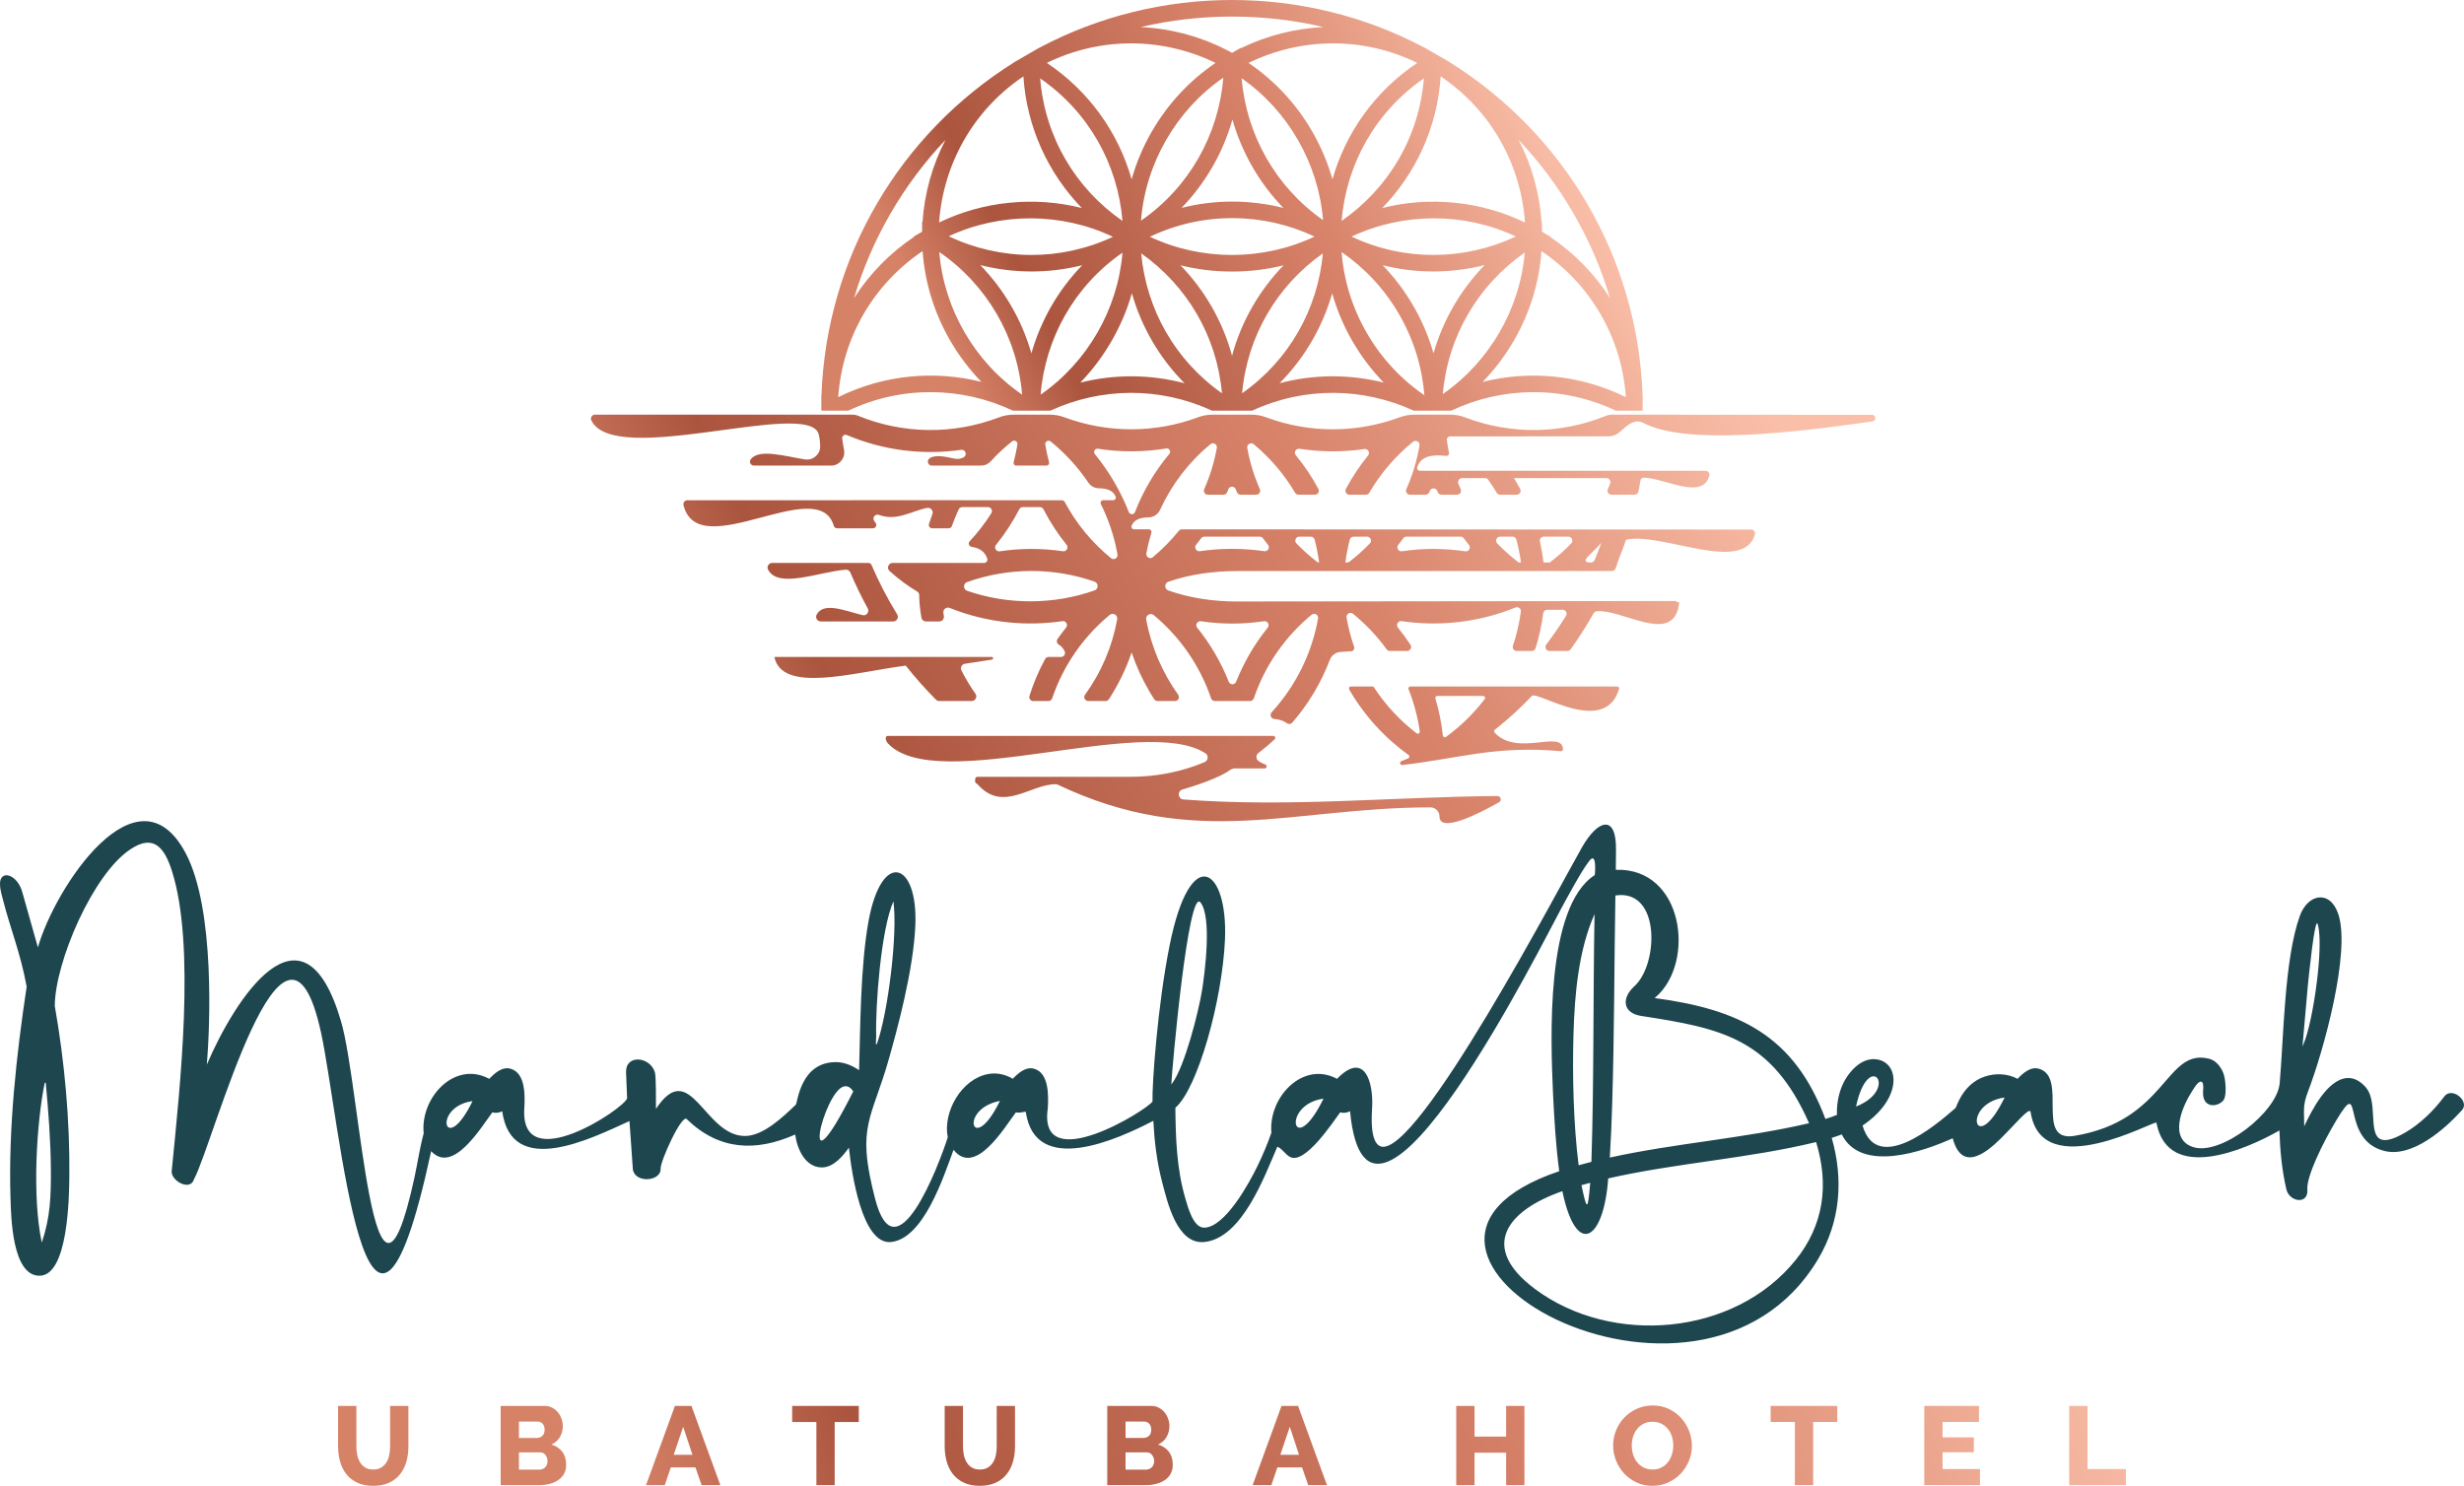
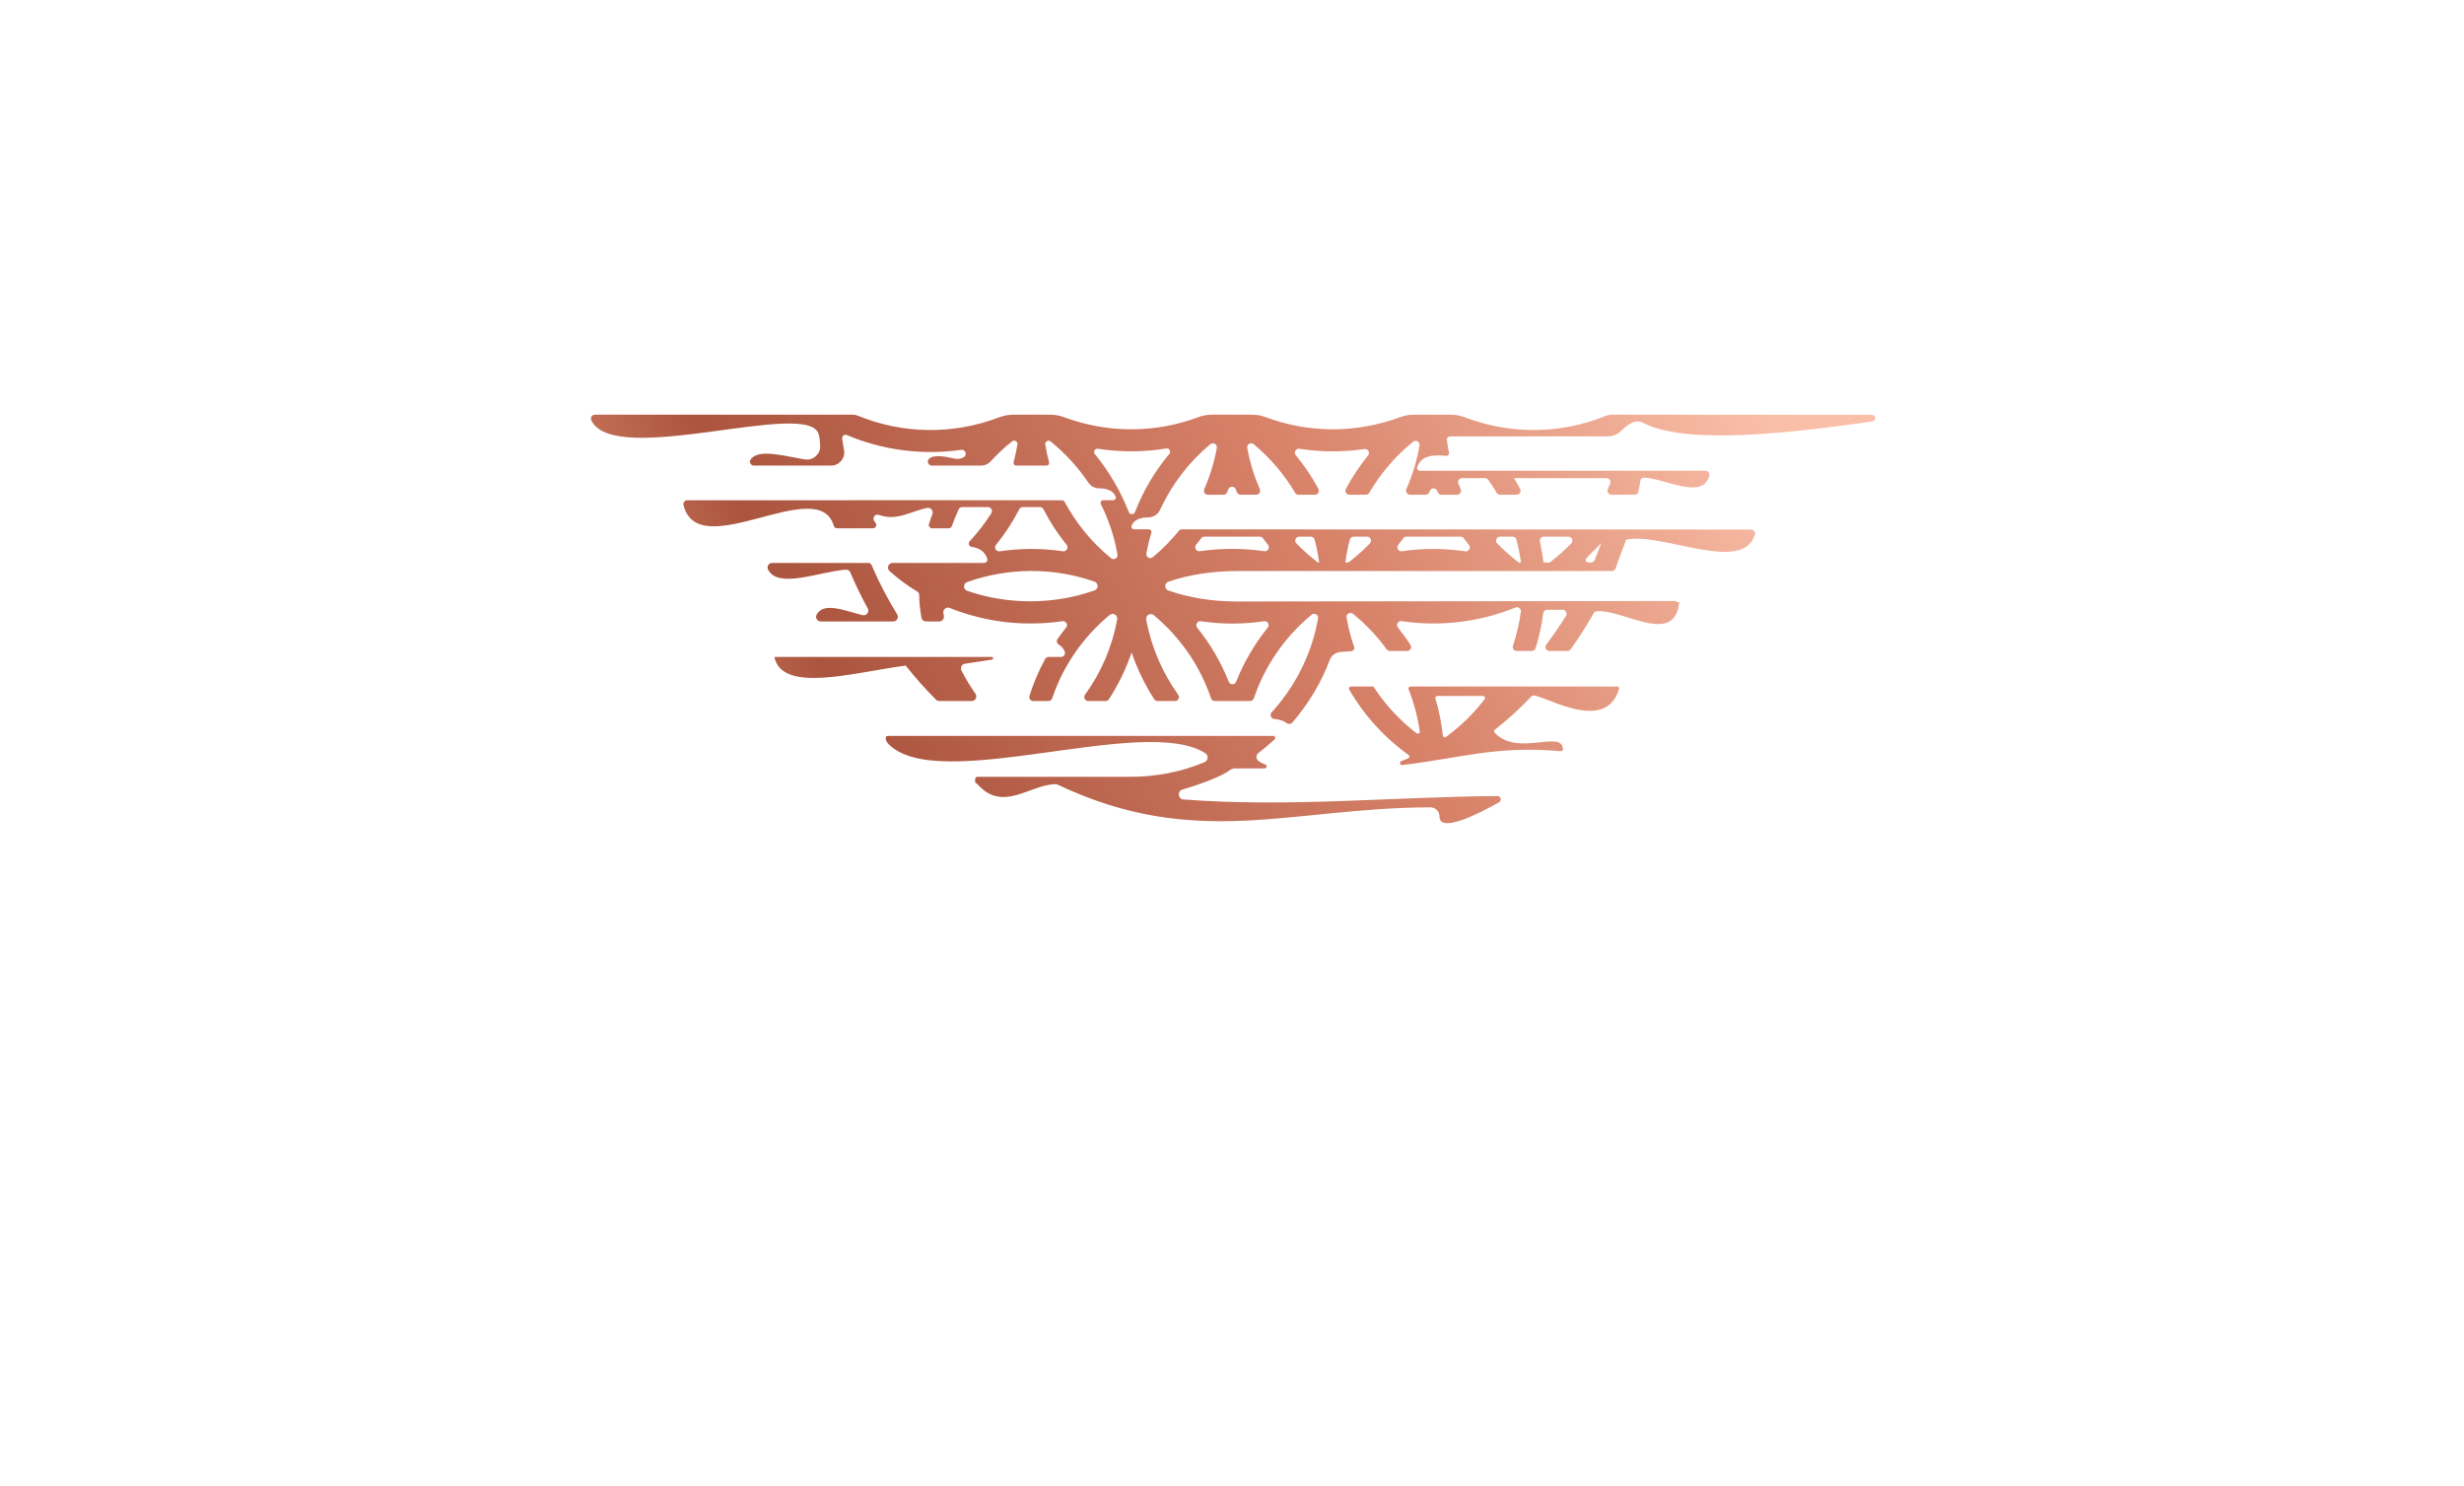
<svg xmlns="http://www.w3.org/2000/svg" xmlns:xlink="http://www.w3.org/1999/xlink" xml:space="preserve" width="313.614mm" height="189.15mm" style="shape-rendering:geometricPrecision; text-rendering:geometricPrecision; image-rendering:optimizeQuality; fill-rule:evenodd; clip-rule:evenodd" viewBox="0 0 31361.36 18914.95">
  <defs>
    <style type="text/css">       .fil2 {fill:#1E464E}    .fil0 {fill:url(#id0)}    .fil1 {fill:url(#id1);fill-rule:nonzero}    .fil3 {fill:url(#id2);fill-rule:nonzero}     </style>
    <linearGradient id="id0" gradientUnits="userSpaceOnUse" x1="9225.13" y1="11203.55" x2="22165.29" y2="4553.62">
      <stop offset="0" style="stop-opacity:1; stop-color:#D68267" />
      <stop offset="0.161" style="stop-opacity:1; stop-color:#AB553F" />
      <stop offset="0.6" style="stop-opacity:1; stop-color:#D78269" />
      <stop offset="1" style="stop-opacity:1; stop-color:#FABFA9" />
    </linearGradient>
    <linearGradient id="id1" gradientUnits="userSpaceOnUse" xlink:href="#id0" x1="12042.4" y1="4483.64" x2="19318.97" y2="744.23">  </linearGradient>
    <linearGradient id="id2" gradientUnits="userSpaceOnUse" xlink:href="#id0" x1="8802.31" y1="21092.13" x2="26126" y2="14090.7">  </linearGradient>
  </defs>
  <g id="Camada_x0020_1">
    <path class="fil0" d="M21334.63 7650.6l0 14.45 25.02 0 13.16 0c-2.76,29.47 -7.28,55.88 -13.16,79.95l0 17.32 -4.58 0c-119.21,412.17 -714.32,-6.58 -1031.21,18.69 -17.32,1.39 -31.56,10.5 -40.11,25.62 -89.3,157.92 -187.02,311.17 -292.71,459.13 -9.83,13.75 -24.38,21.24 -41.29,21.24l-228.56 0c-19.72,0 -36.62,-10.46 -45.42,-28.11 -8.78,-17.65 -6.96,-37.44 4.92,-53.19 89.22,-118.26 172.96,-240.37 250.96,-365.86 9.99,-16.07 10.45,-34.9 1.25,-51.43 -9.18,-16.54 -25.42,-26.09 -44.34,-26.09l-196.15 0c-25.65,0 -47.02,18.77 -50.32,44.21 -19.58,150.84 -52.21,299.71 -97.37,444.81 -6.72,21.56 -25.87,35.66 -48.45,35.66l-191.57 0c-16.84,0 -31.33,-7.42 -41.17,-21.09 -9.85,-13.66 -12.29,-29.75 -6.95,-45.73 46.66,-139.61 80.49,-284.33 100.63,-432.62 2.51,-18.45 -4.48,-35.55 -19.21,-46.94 -14.73,-11.41 -33.04,-13.9 -50.28,-6.84 -242.86,99.39 -500.81,162.77 -762.36,189.2 -228.04,23.05 -458.96,18.02 -685.54,-15.7 -21.1,-3.14 -40.93,6.49 -51.52,25.01 -10.59,18.52 -8.81,40.48 4.59,57.07 57.04,70.58 110.25,143.76 159.46,219.19 10.44,16.01 11.22,35.08 2.11,51.89 -9.1,16.8 -25.49,26.56 -44.61,26.56l-220.08 0c-16.8,0 -31.25,-7.38 -41.1,-20.99 -120.86,-166.99 -264.25,-319.13 -427.7,-452.38 -16.72,-13.62 -39.02,-15.36 -57.65,-4.48 -18.62,10.87 -28.07,31.15 -24.41,52.41 21.93,127.59 54.07,252.26 95.85,372.97 4.46,12.9 2.81,25.91 -4.75,37.27 -7.56,11.35 -18.91,17.9 -32.53,18.77l-133.02 8.47c-64.22,4.09 -116.9,42.93 -139.8,103.07 -52.41,137.66 -116.37,270.95 -191.07,398.52l-18.5 31.58 -0.4 -0.23c-78.57,130.04 -167.76,252.75 -266.61,367.05 -17.49,20.22 -47.51,23.42 -68.88,7.35 -42.2,-31.74 -97.24,-48.1 -160.91,-53.9 -19.67,-1.79 -35.57,-13.77 -42.71,-32.2 -7.14,-18.42 -3.46,-37.99 9.88,-52.57 304.95,-333.39 512.29,-749.66 590.34,-1194.04 3.74,-21.34 -5.73,-41.73 -24.46,-52.63 -18.72,-10.9 -41.15,-9.06 -57.85,4.74 -341.91,282.57 -594.94,651.77 -735.39,1064.19 -7.13,20.92 -25.92,34.39 -48.02,34.39l-447.57 0c-22.11,0 -40.9,-13.46 -48.03,-34.39 -139.64,-410.05 -390.61,-777.33 -729.47,-1059.25 -19.5,-16.22 -45.78,-18.4 -67.68,-5.61 -21.9,12.78 -32.94,36.73 -28.4,61.68 62.65,345.08 203.25,672.7 406.88,957.3 11.34,15.86 12.78,35.39 3.87,52.73 -8.92,17.34 -25.63,27.54 -45.13,27.54l-221 0c-17.74,0 -32.97,-8.3 -42.61,-23.2 -14.75,-22.82 -29.18,-45.88 -43.26,-69.18l-0.4 0.23 -18.5 -31.58c-92.02,-157.13 -167.75,-322.94 -225.65,-494.96 -71.53,211.08 -168.94,410.95 -289.38,595.66 -9.65,14.8 -24.84,23.03 -42.51,23.03l-219.83 0c-19.55,0 -36.3,-10.27 -45.19,-27.68 -8.88,-17.41 -7.36,-37 4.11,-52.83 205.44,-283.59 345.45,-610.13 409,-959.24 4.54,-24.96 -6.48,-48.92 -28.38,-61.71 -21.9,-12.78 -48.18,-10.62 -67.68,5.59 -340.81,283.28 -592.45,649.52 -731.48,1061.35 -7.08,20.98 -25.92,34.52 -48.07,34.52l-192.29 0c-16.68,0 -31.03,-7.27 -40.9,-20.71 -9.87,-13.44 -12.51,-29.31 -7.52,-45.22 50.92,-162.31 117.54,-319.25 198.89,-468.81 9.12,-16.76 25.49,-26.49 44.57,-26.49l158.17 0c17.66,0 32.85,-8.23 42.5,-23.02 9.65,-14.8 11.06,-32.01 3.93,-48.18 -16.87,-38.28 -42.5,-66.13 -75.01,-85.71 -12.5,-7.53 -20.45,-18.69 -23.46,-32.97 -3.02,-14.27 -0.28,-27.7 8.1,-39.64 34.51,-49.16 70.76,-97.28 108.72,-144.24 13.4,-16.59 15.17,-38.56 4.58,-57.08 -10.59,-18.52 -30.41,-28.14 -51.52,-25 -226.57,33.71 -457.48,38.74 -685.51,15.69 -256.77,-25.95 -510.07,-87.51 -749.03,-183.8 -20.17,-8.12 -41.51,-5.1 -58.62,8.31 -17.11,13.41 -25.14,33.41 -22.08,54.93 1.92,13.44 3.95,26.87 6.09,40.26 2.83,17.72 -1.77,34.1 -13.41,47.75 -11.64,13.66 -27.09,20.78 -45.03,20.78l-168.89 0c-29.17,0 -53.58,-20.67 -58.38,-49.45 -18.34,-110.02 -26.42,-174.42 -28.19,-288.4 -0.28,-18.14 -9.24,-33.59 -24.84,-42.85 -128.01,-75.97 -240.02,-160.54 -352.44,-261.23 -18.63,-16.69 -24.73,-41.85 -15.8,-65.21 8.93,-23.37 30.27,-38.05 55.28,-38.05 387.82,0 775.62,0 1163.44,0 14.05,0 26.15,-6.21 34.35,-17.62 8.2,-11.42 10.22,-24.86 5.74,-38.18 -30.93,-91.88 -103.05,-134.75 -198.75,-148.86 -15.96,-2.35 -28.43,-12.66 -33.75,-27.9 -5.33,-15.23 -1.99,-31.06 9.04,-42.84 103.47,-110.6 195.81,-230.3 275.92,-357.35 10.12,-16.05 10.67,-34.95 1.51,-51.56 -9.17,-16.63 -25.45,-26.24 -44.43,-26.24l-327.14 0c-20.22,0 -37.52,11.05 -46.03,29.39 -32.09,69.19 -60.86,139.94 -86.16,211.92 -6.05,17.25 -21.62,28.28 -39.9,28.28l-211.63 0c-13.96,0 -25.96,-6.11 -34.18,-17.39 -8.23,-11.27 -10.36,-24.56 -6.09,-37.85 13.48,-41.97 28.04,-83.61 43.63,-124.89 7.78,-20.61 4.08,-42.24 -10.13,-59.08 -14.21,-16.84 -34.9,-24.13 -56.53,-19.92 -202.73,39.44 -384.25,172.81 -614.91,88.64 -21.18,-7.72 -43.99,-1.09 -57.69,16.8 -13.68,17.89 -14.17,41.6 -1.22,60.03 6.25,8.9 12.58,17.75 18.96,26.56 9.55,13.19 10.81,29.52 3.41,44.03 -7.41,14.51 -21.38,23.07 -37.67,23.07l-458.22 0c-19.15,0 -35.38,-12.24 -40.65,-30.66 -193.03,-674.01 -1723,500.14 -1913.01,-263.35 -3.91,-15.67 -0.67,-30.78 9.26,-43.52 9.94,-12.74 23.85,-19.54 40.02,-19.54l1781.75 0 155.77 0 139.96 0 0 -0.22c895.93,0 1792.28,0.22 2687.95,0.22 16.02,0 29.75,8.23 37.3,22.35 145.36,271.72 344.34,514.82 589.33,715.3 16.74,13.69 39.11,15.45 57.77,4.52 18.66,-10.92 28.08,-31.29 24.34,-52.59 -39.29,-223.13 -111.18,-439.11 -211.63,-641.04 -5.37,-10.79 -4.83,-22.65 1.53,-32.91 6.36,-10.25 16.72,-16.02 28.78,-16.02l126.54 0c11.68,0 21.71,-5.38 28.18,-15.09 6.47,-9.71 7.56,-21.04 3.06,-31.81 -32.05,-76.75 -110.41,-103.3 -211.04,-104.84 -56.94,-0.87 -105.52,-27.17 -137.39,-74.35 -131.96,-195.34 -292.99,-371.87 -478.53,-521.75 -13.92,-11.24 -32.38,-12.65 -47.85,-3.65 -15.47,9 -23.36,25.75 -20.47,43.4 12.47,76.07 28.58,151.1 48.16,224.9 2.79,10.49 0.74,20.71 -5.88,29.32 -6.62,8.61 -15.97,13.22 -26.83,13.22l-385.71 0c-10.87,0 -20.23,-4.61 -26.84,-13.23 -6.63,-8.62 -8.68,-18.85 -5.87,-29.36 19.8,-74.21 36.03,-149.61 48.51,-225.97 2.88,-17.6 -4.97,-34.3 -20.36,-43.32 -15.39,-9.02 -33.78,-7.71 -47.74,3.41 -97.41,77.61 -188.2,162.54 -271.69,253.66 -33.17,36.21 -75.45,54.81 -124.56,54.81 -208.37,0 -416.62,-0.05 -625.01,-0.05 -22.22,0 -41.09,-13.61 -48.13,-34.68 -7.03,-21.06 -0.11,-43.28 17.65,-56.62 66.62,-50.06 191.39,-25.94 316.9,1.94 42.34,9.41 83.94,3.11 119.26,-16.99 21.38,-12.18 30.87,-37.24 22.91,-60.52 -7.97,-23.29 -30.85,-37.29 -55.22,-33.79 -492.2,70.59 -997.84,5.81 -1455.9,-188.68 -14.33,-6.08 -29.67,-4.19 -42.08,5.23 -12.41,9.41 -18.39,23.66 -16.4,39.1 6.24,48.49 13.97,96.58 23.12,144.22 9.85,51.2 -2.43,99.28 -35.65,139.49 -33.21,40.21 -78.09,61.35 -130.24,61.35 -326.68,-0.01 -653.36,-0.05 -980.07,-0.05 -19.88,0 -36.91,-10.64 -45.61,-28.52 -8.7,-17.87 -6.6,-37.83 5.65,-53.48 106.31,-135.9 426.77,-38.89 687.16,3.01 51.78,8.32 99.73,-5.62 138.95,-40.43 39.23,-34.81 58.79,-80.77 56.68,-133.16 -1.98,-49.14 -6.34,-98.01 -18.8,-145.57 -120.62,-460 -2600.96,432.56 -2894.15,-177.61 -7.77,-16.17 -6.73,-33.75 2.81,-48.98 9.54,-15.24 25.01,-23.8 43,-23.8l2844.44 0 37.15 0 399.64 0c23.12,0 42.89,3.91 64.27,12.7 574.96,236.52 1215.7,242.9 1794.4,23.08 65.3,-24.81 125.02,-35.78 194.88,-35.78l451.36 0c68.2,0 126.49,10.45 190.45,34.11 547.21,202.47 1149.04,203.76 1696.75,0.26 64.17,-23.85 122.69,-34.37 191.15,-34.37l489.21 0c68.44,0 126.95,10.52 191.11,34.36 547.72,203.44 1149.41,202.22 1696.59,-0.25 63.95,-23.66 122.26,-34.11 190.45,-34.11l451.29 0c69.87,0 129.6,10.97 194.91,35.78 575.32,218.57 1212.08,213.51 1784.44,-19.01 28.58,-11.61 55,-16.77 85.83,-16.77 961.24,0 2344.87,1.16 3306.41,1.95 22.19,0.01 40.59,17.13 42.15,39.31 1.56,22.18 -14.23,41.72 -36.22,44.86 -979.13,139.72 -2372.24,311.45 -2925.11,15.08 -108.5,-51.91 -209.01,44.65 -285.53,114.82 -43.72,40.1 -94.8,59.96 -154.12,59.97l-2010.61 0.97c-12.65,0.01 -23.55,4.98 -31.87,14.52 -8.31,9.54 -11.73,21.01 -10,33.55 7.28,52.95 16.27,107.53 26.87,159.56 2.23,10.93 -0.63,21.33 -8.16,29.58 -7.53,8.25 -17.62,12.05 -28.72,10.83 -178.69,-19.65 -324.76,1.95 -367.71,145.83 -3.16,10.59 -1.3,21.06 5.29,29.91 6.6,8.86 16.11,13.63 27.15,13.63l432.6 0 0.01 0.02 352.88 0 -0.01 -0.02 352.65 0 0.01 0.02c832.82,0 1665.59,-0.02 2498.41,-0.02 16.45,0 30.6,7.06 40.51,20.19 9.9,13.13 12.81,28.67 8.29,44.48 -89.14,312.78 -555.74,32.68 -832.69,22.62 -21.4,-0.77 -39.79,14.29 -43.26,35.43 -7.73,47.19 -16.12,94.2 -25.16,141.02 -4.65,24.11 -25.26,41.12 -49.82,41.12l-294.17 0c-17.65,0 -32.83,-8.22 -42.49,-23 -9.65,-14.79 -11.06,-31.99 -3.96,-48.15 10.2,-23.2 20.03,-46.6 29.47,-70.14 6.46,-16.12 4.67,-32.94 -5.07,-47.32 -9.72,-14.38 -24.66,-22.31 -42.02,-22.31l-1177.28 0c4.63,7.51 9.23,15.04 13.8,22.6l0.4 -0.23 18.49 31.57c15.9,27.15 31.31,54.55 46.2,82.15 8.73,16.16 8.33,34.31 -1.08,50.08 -9.41,15.79 -25.2,24.75 -43.57,24.75l-210.53 0c-18.44,0 -34.28,-9.03 -43.67,-24.91 -33.25,-56.23 -68.81,-111.15 -106.58,-164.55 -9.81,-13.88 -24.43,-21.46 -41.43,-21.46l-292.31 0c-17.37,0 -32.32,7.94 -42.05,22.34 -9.72,14.41 -11.51,31.24 -5.01,47.36 9.46,23.51 19.31,46.85 29.52,70.01 7.12,16.16 5.72,33.38 -3.92,48.18 -9.65,14.8 -24.83,23.03 -42.5,23.03l-198.42 0c-21.07,0 -39.05,-12.1 -46.99,-31.62 -2.33,-5.7 -4.63,-11.42 -6.91,-17.14 -7.84,-19.68 -25.93,-31.95 -47.12,-31.95 -21.2,-0.01 -39.27,12.25 -47.13,31.93 -2.28,5.73 -4.6,11.46 -6.92,17.17 -7.95,19.5 -25.93,31.61 -46.99,31.61l-198.19 0c-17.67,0 -32.86,-8.23 -42.51,-23.04 -9.65,-14.81 -11.04,-32.04 -3.89,-48.21 78.44,-177.5 134.6,-363.6 167.04,-554.77 3.6,-21.24 -5.84,-41.45 -24.44,-52.3 -18.59,-10.86 -40.84,-9.16 -57.56,4.4 -222.79,180.74 -411.9,401.03 -557.05,648.83 -9.36,15.97 -25.26,25.09 -43.78,25.09l-209.03 0c-18.33,0 -34.09,-8.92 -43.52,-24.65 -9.43,-15.73 -9.88,-33.83 -1.23,-50.01 80.34,-150.3 174.59,-292.05 282.33,-424.91 13.43,-16.57 15.24,-38.54 4.67,-57.08 -10.58,-18.55 -30.41,-28.19 -51.54,-25.06 -273.74,40.64 -552.3,39.65 -825.65,-3.29 -21.22,-3.34 -41.27,6.3 -51.92,24.95 -10.66,18.65 -8.78,40.81 4.87,57.4 109.63,133.3 205.72,276.65 287.07,427.88 8.69,16.16 8.29,34.3 -1.12,50.06 -9.43,15.76 -25.2,24.71 -43.56,24.71l-208.13 0c-18.47,0 -34.33,-9.06 -43.71,-24.97 -136.86,-232.06 -314,-441.15 -526.45,-617.85 -16.71,-13.89 -39.24,-15.77 -58.02,-4.8 -18.78,10.96 -28.23,31.51 -24.34,52.9 33.06,181.78 87.06,357.22 160.19,523.56 7.1,16.17 5.69,33.37 -3.96,48.15 -9.65,14.79 -24.83,23.01 -42.49,23.01l-198.11 0c-21.08,0 -39.07,-12.12 -47.01,-31.64 -5.09,-12.54 -10.09,-25.14 -14.98,-37.75 -7.74,-19.91 -25.95,-32.37 -47.31,-32.37 -21.36,0 -39.57,12.46 -47.3,32.37 -4.89,12.61 -9.89,25.22 -14.98,37.75 -7.93,19.52 -25.93,31.64 -47.01,31.64l-198.13 0c-17.66,0 -32.84,-8.22 -42.49,-23.01 -9.65,-14.79 -11.07,-31.98 -3.96,-48.15 73.12,-166.34 127.11,-341.77 160.17,-523.53 3.9,-21.4 -5.55,-41.95 -24.34,-52.9 -18.77,-10.97 -41.3,-9.11 -58.02,4.8 -276.26,229.77 -492.84,514.29 -638.72,832.9 -27.8,60.74 -84.48,97.69 -151.28,98.6 -101.13,1.38 -179.88,27.87 -212.03,104.85 -4.5,10.77 -3.42,22.1 3.05,31.82 6.48,9.71 16.51,15.09 28.18,15.09l188.18 0c11.08,0 20.61,4.79 27.2,13.7 6.6,8.9 8.41,19.42 5.19,30.01 -26.14,85.85 -47.5,173.53 -63.86,262.68 -3.94,21.41 5.51,42 24.31,52.98 18.79,10.98 41.36,9.1 58.08,-4.85 121.92,-101.67 232.4,-213.94 330.33,-335.13 9.96,-12.33 23.6,-18.85 39.46,-18.85l7244.13 2.45c16.61,0.01 30.9,7.21 40.78,20.58 9.88,13.36 12.59,29.14 7.73,45.02 -154.36,504.34 -1191.25,-37.98 -1639.97,63.98 -38.7,118.88 -95.44,244.18 -131.23,361.97 -6.6,21.71 -25.85,35.99 -48.54,35.99l-4767.67 0.73c-297.46,0.04 -596.18,39.44 -877.65,135.77 -24.31,8.31 -39.93,30.11 -40.02,55.8 -0.08,25.68 15.42,47.58 39.66,56.06 283.91,99.17 581.48,140.26 878.11,139.93l5586.09 -6.28zm-5128.72 1717.61c-1494.93,0 -3423.16,0 -4905.54,0 -42.98,0 -29.22,62.6 0,94.25 617.22,668.42 3272.32,-380.78 4044.74,129.08 40.69,26.86 30.99,92.08 -13.88,110.88 -308.69,129.45 -634.96,189.46 -970.2,186.5 -639.91,0 -1279.8,0 -1919.67,0 -34.93,0 -29.91,40.18 -29.91,64.09 0,16.54 19.04,17.77 29.91,30.13 323.04,367.31 671.45,0 994.5,0 9.67,0 18.79,2.09 27.53,6.24 1760.42,835.93 2982.28,288.68 4743.75,288.68 63.13,0 114.45,51.74 114.45,115.25 0,220.61 509.51,-39.21 758.35,-180.52 16.97,-9.65 25.01,-28.89 19.94,-47.74 -5.06,-18.86 -21.65,-31.48 -41.17,-31.33 -1343.27,10.23 -2659.42,146.74 -3997.24,43.56 -69.4,-5.29 -79.65,-106.91 -12.7,-126.07 156.39,-44.81 494.02,-156.58 613.89,-254.6 13.49,-4.86 27.01,-9.7 40.5,-14.52 131.11,0 262.23,0 393.35,0 12.26,0 22.56,-8.45 24.93,-20.48 2.38,-12.03 -3.93,-23.77 -15.27,-28.43 -55.9,-22.95 -109.25,-46.96 -114.46,-87.18 -3.01,-23.03 6.41,-45.54 24.8,-59.62 71.3,-54.42 140.41,-112.6 206.67,-174.13 7.81,-7.26 10.27,-17.99 6.37,-27.91 -3.9,-9.92 -12.98,-16.12 -23.64,-16.13zm1630.17 321.49c29.07,-11.13 58,-22.85 86.77,-35.15 8.66,-3.71 14.24,-11.23 15.27,-20.59 1.02,-9.37 -2.8,-17.93 -10.45,-23.42 -311.18,-223.28 -567.57,-507.61 -755.27,-833.38 -4.66,-8.08 -4.65,-17.33 0.02,-25.41 4.67,-8.08 12.67,-12.69 22,-12.69 90.7,0 181.41,0 272.13,0 8.84,0 16.43,4.12 21.26,11.51 144.33,220.89 326.61,418.6 542.08,584.33 8.36,6.43 19.19,7.11 28.3,1.8 9.11,-5.32 13.84,-15.07 12.36,-25.52 -26.41,-186.08 -74.59,-366.14 -142.67,-537.33 -3.21,-8.07 -2.29,-16.47 2.58,-23.65 4.88,-7.19 12.34,-11.14 21.03,-11.14 877.14,0 1754.28,0 2631.42,0 8.32,0 15.47,3.6 20.41,10.28 4.94,6.66 6.34,14.54 3.94,22.49 -182.96,607.92 -1042.75,15.57 -1109.96,87.56 -148.41,155.98 -289.09,286.66 -470.85,429.94 -5.79,4.57 -9.05,10.68 -9.61,18.04 -0.56,7.34 1.73,13.9 6.73,19.27 290.58,312.04 857.02,-43.49 869.65,209.67 0.37,7.6 -2.28,14.31 -7.77,19.61 -5.5,5.29 -12.33,7.66 -19.92,6.99 -828.19,-74.58 -1290.09,91.61 -2017.43,175.77 -12.77,1.48 -24.52,-6.66 -27.61,-19.16 -3.09,-12.52 3.55,-25.21 15.59,-29.82zm433.55 -797.62c45.71,152.88 77.58,310.36 94.78,470.79 1,9.27 6.45,16.75 14.99,20.52 8.52,3.77 17.72,2.79 25.26,-2.71 189.02,-137.93 353.9,-299.96 491.62,-480.46 6.01,-7.87 6.96,-17.81 2.57,-26.69 -4.39,-8.87 -12.87,-14.14 -22.77,-14.14 -194.04,0 -388.06,0 -582.1,0 -8.29,0 -15.43,3.58 -20.38,10.23 -4.96,6.66 -6.34,14.52 -3.97,22.46zm-1495.53 -1731.64l15.6 0c-13.15,-98.7 -32.34,-195.82 -57.34,-290.9 -5.94,-22.6 -25.7,-37.84 -49.06,-37.84l-146.31 0c-20.82,0 -38.6,11.78 -46.72,30.94 -8.12,19.17 -4.21,40.14 10.27,55.1 84.18,86.91 175.54,168.08 273.56,242.7zm349.53 0l21.94 0c11.71,0 21.77,-3.44 31.03,-10.6 92.17,-71.24 178.62,-148.86 258.88,-232.21 14.42,-14.97 18.28,-35.92 10.15,-55.05 -8.14,-19.13 -25.9,-30.88 -46.7,-30.88l-169.71 0c-23.4,0 -43.19,15.27 -49.09,37.91 -24.93,95.44 -43.83,192.55 -56.5,290.83zm2205.87 0l29.04 0c-13.17,-98.42 -32.7,-195.65 -58.22,-291.1 -6.02,-22.51 -25.72,-37.64 -49.02,-37.64l-158.28 0c-20.8,0 -38.57,11.77 -46.7,30.92 -8.13,19.14 -4.25,40.1 10.2,55.07 84.1,87.08 175.28,168.28 272.98,242.75zm316.26 0l79.3 0c98.04,-74.59 189.41,-155.77 273.62,-242.7 14.47,-14.96 18.39,-35.93 10.27,-55.09 -8.12,-19.17 -25.9,-30.95 -46.72,-30.95l-312.83 0c-15.95,0 -29.67,6.6 -39.63,19.05 -9.96,12.47 -13.37,27.31 -9.86,42.87 19.86,87.9 35.19,176.93 45.85,266.82zm603.79 0c20.97,0 38.88,-11.98 46.89,-31.36 29.99,-72.54 58.24,-145.87 84.68,-219.9 -108.68,137.81 -305.41,251.26 -131.57,251.26zm-8336.74 1746.44c-136.89,-137.8 -265.46,-282.57 -385.26,-433.59 -668.86,88.37 -1573.29,357.2 -1671.93,-110.16 922.56,0 1845.13,0 2767.69,0 8.9,0 16.25,6.82 16.92,15.69 0.67,8.87 -5.56,16.7 -14.34,18.05l-344.85 52.96c-19.35,2.97 -34.69,14.01 -43.64,31.41 -8.95,17.41 -9.02,36.31 -0.19,53.78 51.95,102.79 111.46,201.71 178.11,296 13.08,18.52 14.65,41.23 4.22,61.36 -10.43,20.15 -29.87,31.98 -52.56,31.98l-412.18 0c-16.37,0 -30.46,-5.86 -41.99,-17.48zm-1518.68 -1082.63c88.05,-165.79 360.64,-49.44 583.78,6.55 23.33,5.85 46.53,-2.2 61.23,-21.23 14.7,-19.03 16.63,-43.52 5.08,-64.61 -81.37,-148.6 -155.38,-301.2 -221.71,-457.3 -10.16,-23.9 -33.47,-37.99 -59.35,-35.84 -340.07,28.21 -857.67,246.12 -987.03,1 -9.95,-18.87 -9.35,-39.91 1.66,-58.18 11.02,-18.27 29.35,-28.62 50.69,-28.62l1224.9 0c17.27,0 32.04,9.72 38.86,25.59 93.45,217.46 202.73,427.8 326.77,629.41 11.54,18.75 11.99,40.66 1.25,59.88 -10.74,19.23 -29.64,30.31 -51.65,30.31l-922.2 0c-21.38,0 -39.73,-10.38 -50.74,-28.7 -11,-18.32 -11.57,-39.4 -1.54,-58.26zm2579.16 -1341.33c-82.86,160.42 -182.18,312.32 -296.38,453.26 -13.44,16.59 -15.23,38.58 -4.63,57.11 10.58,18.54 30.43,28.18 51.54,25.02 266.53,-39.81 537.83,-40.28 804.4,-0.92 21.09,3.11 40.89,-6.51 51.47,-25.02 10.57,-18.52 8.8,-40.46 -4.58,-57.05 -113.6,-140.67 -212.21,-292.3 -294.51,-452.32 -8.92,-17.32 -25.63,-27.53 -45.12,-27.53l-217.11 0c-19.47,0 -36.15,10.16 -45.08,27.45zm2314.9 369.19c-20.78,27.87 -42.13,55.37 -64.02,82.46 -13.4,16.57 -15.17,38.51 -4.62,57.02 10.55,18.52 30.34,28.16 51.43,25.07 269.45,-39.46 550.96,-39.46 820.42,0 21.08,3.09 40.87,-6.55 51.43,-25.06 10.55,-18.52 8.78,-40.46 -4.62,-57.03 -21.89,-27.09 -43.24,-54.59 -64.04,-82.46 -9.89,-13.27 -24.12,-20.41 -40.67,-20.41l-704.63 0c-16.55,0 -30.78,7.14 -40.68,20.41zm2573.2 0.07c-20.92,28.16 -42.41,55.94 -64.44,83.27 -13.38,16.6 -15.12,38.53 -4.54,57.03 10.58,18.5 30.39,28.12 51.47,24.99 266.8,-39.46 538.32,-39.03 805.07,0.88 21.12,3.16 40.96,-6.46 51.56,-25 10.59,-18.53 8.82,-40.51 -4.61,-57.1 -22.37,-27.62 -44.18,-55.69 -65.4,-84.14 -9.9,-13.27 -24.13,-20.41 -40.68,-20.41l-687.7 0c-16.58,0 -30.85,7.17 -40.73,20.48zm-3930.71 552.31c-258.13,-90.21 -530.15,-136.37 -805.5,-135.91 -278.35,0.47 -554.6,48.61 -815.7,141.19 -24.14,8.56 -39.51,30.42 -39.4,56.02 0.11,25.62 15.66,47.35 39.87,55.71 521.17,179.84 1100.96,177.95 1620.88,-5.33 24.14,-8.51 39.54,-30.3 39.5,-55.89 -0.03,-25.6 -15.49,-47.35 -39.65,-55.79zm2157.65 503.74c-266.35,39.68 -537.35,39.97 -803.72,0.47 -21.08,-3.12 -40.9,6.5 -51.48,25.01 -10.59,18.5 -8.83,40.46 4.57,57.05 167.97,208.07 303.21,440.09 401.42,687.78 7.82,19.74 25.93,32.04 47.16,32.04 21.24,0 39.34,-12.3 47.17,-32.04 98.28,-247.88 233.68,-480.07 401.83,-688.25 13.4,-16.6 15.16,-38.56 4.57,-57.08 -10.6,-18.51 -30.42,-28.13 -51.52,-24.98zm-1642.55 -1389.54c104.29,-268.6 251.99,-518.93 437.58,-740.76 11.57,-13.82 13.23,-32.46 4.29,-48.12 -8.94,-15.65 -25.84,-23.69 -43.63,-20.74 -287.66,47.6 -581.41,48.61 -869.52,3.43 -17.68,-2.77 -34.37,5.25 -43.26,20.78 -8.89,15.53 -7.34,33.99 4.01,47.82 180.74,220.37 328.66,473.1 431.69,737.64 6.45,16.58 21.63,26.95 39.43,26.94 17.8,-0.01 32.97,-10.4 39.41,-26.99z" />
-     <path class="fil1" d="M13774.13 3376.4c-427.01,107.19 -873,105.37 -1297.23,-1.49 305.14,314.19 529.63,699.73 650.31,1123.45 118.45,-415.66 337.64,-802.93 646.92,-1121.96zm-529.87 1648.12c595.42,-413.47 982.91,-1085.76 1042.51,-1808.11 -614.67,426.73 -982.04,1089.53 -1042.51,1808.11zm-119.13 -1778.8c350.68,0.6 705.53,-74.26 1039.92,-231.17 -653.2,-311.09 -1434.89,-313.7 -2090.34,-6.66 327.65,155.46 686.95,237.21 1050.42,237.83zm643.78 -597.56c-425.7,-439.75 -701.03,-1025.9 -743.23,-1675.61 -640.48,431.5 -1020.47,1117.77 -1073.21,1859.77 553.95,-268.84 1209.37,-338.11 1816.44,-184.16zm-866.73 -1851.11l-0.74 -0.41 310.5 -179.75 21.61 -12.23 -0.01 0.67c1521.08,-807.12 3374.19,-807.09 4895.27,0l-0.01 -0.61 301.41 173.66 30.8 18.12 -0.91 0.51c1443.65,907.18 2383.62,2467.4 2447.18,4240.14l0.31 -0.18 0 190.89 -341.8 0c-676.68,-320.97 -1442.54,-308.22 -2095.73,0l-476.23 0c-642.27,-296.21 -1391.88,-308.38 -2056.85,0l-511.43 0 0.04 -0.01c-664.95,-308.43 -1414.76,-296.2 -2057.04,0.01l-476.27 0c-653.23,-308.19 -1419.01,-320.99 -2095.73,0l-342.76 0 0 -191.45 1.27 0.75c63.56,-1772.87 1003.5,-3332.78 2447.12,-4240.11zm421.47 3.69c541.73,361.5 911.74,893.2 1079.63,1481.9 58.87,-208.59 144.35,-413.31 257.69,-609.63l0.17 0.1c208.07,-360.27 487.56,-653.47 810.16,-872.08 -667.93,-324.86 -1454.95,-338.69 -2147.65,-0.29zm1198.56 2008.76c609.49,-421.07 989.16,-1091.88 1047.65,-1820.83 -600.61,415.12 -990.46,1093.13 -1047.65,1820.83zm1158.9 -2136.98l114.02 -64.76 -0.01 5.69c327.51,-160.08 685.11,-251.61 1049.41,-268.49 -751.78,-178.42 -1574.93,-178.42 -2326.71,0 407.22,18.86 805.87,130.99 1163.29,327.56zm122.25 323.68c60.17,721.66 435.07,1385.76 1036.23,1805.81 -58.84,-720.18 -443.84,-1391.63 -1036.23,-1805.81zm1155.71 1286.37c167.9,-588.67 537.91,-1120.36 1079.64,-1481.85 -692.75,-338.42 -1479.66,-324.51 -2147.62,0.31 322.59,218.61 602.09,511.81 810.15,872.08l0.18 -0.1c113.33,196.29 198.79,401 257.65,609.56zm1377.59 -1310.05c-42.2,649.72 -317.54,1235.91 -743.26,1675.67 607.11,-153.99 1262.53,-84.71 1816.52,184.13 -52.74,-742.03 -432.75,-1428.29 -1073.26,-1859.8zm-1134.21 2039.61c666.49,314.62 1432.68,308.59 2090.64,-1.7 -654.71,-308.64 -1436.49,-307.98 -2090.64,1.7zm2418.65 -180.93l3.99 -2.29 1.17 121.09 110.28 64.83 -4.58 2.64c303.52,203.95 562.62,468.68 759.97,776.71 -226.86,-762.34 -629.98,-1448.75 -1162.1,-2012.01 168.02,325.82 267.21,683.37 291.27,1049.03zm-213.98 384.08c-594.76,413.81 -980.77,1069.8 -1043.09,1801.06 593.67,-411.67 981.25,-1081.26 1043.09,-1801.06zm-536.62 1646.72c593.65,-149 1239.13,-94.48 1823.2,193.88 -53.46,-770.8 -457.42,-1442.79 -1073.73,-1859.37 -28,388.76 -142.19,777.42 -350.21,1137.72l-0.18 -0.1c-113.35,196.27 -247.91,372.63 -399.08,527.87zm-8201.81 193.84c584.07,-288.34 1229.55,-342.85 1823.2,-193.83 -151.18,-155.25 -285.73,-331.61 -399.08,-527.88l-0.18 0.1c-208.02,-360.3 -322.21,-748.97 -350.21,-1137.72 -616.29,416.6 -1020.27,1088.53 -1073.73,1859.33zm2340.5 -32.04c-60.75,-738.25 -452.39,-1401.84 -1054.56,-1816.18 60.18,727.35 452.65,1403.59 1054.56,1816.18zm-1374.3 -2009.32l-4.86 -2.79 106.1 -61.98 0.82 -128.18 4.79 2.78c24.81,-363.3 123.89,-718.49 290.88,-1042.26 -532.21,563.32 -935.4,1249.83 -1162.25,2012.29 198.35,-309.61 459.03,-575.46 764.52,-779.86zm6610.77 1483.31c120.76,-423.28 345.47,-808.97 650.14,-1122.96 -424.37,107 -870.34,108.74 -1297.39,1.53 148.45,153.54 280.68,327.55 392.3,520.88 110.47,191.38 196.38,395.96 254.95,600.55zm-1170.69 -1289.45c27.91,351.96 132.6,703.36 320.84,1029.39 187.46,324.74 441.92,594.47 733.6,794.58 -27.86,-352.07 -132.51,-703.54 -320.73,-1029.65l-0.17 0.11c-188.83,-327.03 -441.66,-594.06 -733.54,-794.43zm-740.31 -561.34c-306.95,-316.41 -528.71,-703.77 -648.37,-1125.21 -119.57,421.18 -341.13,808.35 -647.77,1124.63 431.33,-108.58 876.69,-104.83 1296.14,0.58zm-1699.11 366.89c656.42,310.22 1440.58,309.29 2096.2,-2.35 -653.63,-307.62 -1419.65,-319.53 -2096.2,2.35zm2977.22 1857.08c-151.13,-155.23 -285.65,-331.57 -398.98,-527.81l-0.18 0.1c-113.31,-196.25 -198.78,-400.92 -257.64,-609.43 -121.44,425.64 -348.66,821.55 -670.19,1144.9 440.87,-116.76 897.49,-115.54 1326.99,-7.76zm-1275.59 -1493.76c-419.06,106.24 -892.9,106.23 -1311.96,0 307.54,317.73 536.61,711.91 655.97,1151.25 119.37,-439.35 348.44,-833.51 655.99,-1151.25zm-1930.85 356.27c-118.53,419.75 -352.86,825.34 -656.8,1137.52 429.53,-107.8 886.18,-109.03 1327.07,7.73 -321.6,-323.42 -548.85,-719.47 -670.27,-1145.25zm-119.66 -921.14c-59.84,-721.62 -429.19,-1387.35 -1047.54,-1814.47 60.63,749.11 452.44,1401.93 1047.54,1814.47zm2789.01 0c595.09,-412.57 986.89,-1065.35 1047.53,-1814.47 -618.34,427.12 -987.73,1092.85 -1047.53,1814.47zm-2550.75 412.97c64.86,706.6 426.33,1357.89 1028.12,1781.22 -65.65,-733.21 -448.5,-1371.85 -1028.12,-1781.22zm1284.38 1781.25c601.79,-423.33 963.28,-1074.64 1028.14,-1781.25 -579.6,409.4 -962.5,1048 -1028.14,1781.25z" />
-     <path class="fil2" d="M5487.72 14654.56c-817.09,3796.19 -1163.21,-412.09 -1401.34,-1508.04 -461.13,-2122.19 -1366.89,1405.65 -1617.13,1865.36 -45.24,154.25 -285.4,27 -284.57,-97.15 105.75,-1075.89 308.24,-2875.38 3.28,-3827.98 -90.33,-282.16 -225.09,-478.57 -525.87,-276.06 -476.98,310.53 -961.65,1435.24 -964.75,1995.6 125.2,711.38 193.21,1456.61 185.08,2178.51 -2.82,250.17 -14.34,1255.82 -379.99,1255.82 -348.37,0 -361.27,-749.07 -368.76,-987.3 -27.84,-885.5 73.7,-1817.1 205.83,-2693.6 -80.97,-438.01 -204.46,-723.25 -305.25,-1118.98 -17.92,-70.34 -74.17,-248.16 13.88,-290.92 42.73,-20.75 95.12,4.57 128.68,31.96 57.87,47.22 94.17,120.59 111.56,191.5l194.13 687.69c216.53,-765.11 1268.65,-2355.98 1881.2,-1198.58 377.84,713.94 306.79,2238.34 268.95,2690.17 347.27,-814.41 1224.27,-2211.32 1709.21,-546.39 247.71,850.46 406.21,4403.53 931.63,1991.87 41.17,-188.96 68.92,-383.93 119.24,-570.72 -46.74,-451.66 393.19,-931.6 834.36,-693.45 68.51,-71.3 164.42,-159.16 272.31,-128.49 191.97,54.58 183.3,348.72 173.74,505.42 -54,885.2 1275.53,0.65 1308.56,-129.01l-13.1 -329.99c-9.17,-231.11 301.6,-205.2 365.96,-3.77 18.82,58.93 12.86,395.22 14.38,468.02 441.32,-665.16 609.63,345.39 1132.79,345.39 234.32,0 487.41,-245.9 647.27,-398.46 23.35,-22.3 55.23,-541.95 509.59,-541.95 106.66,0 209.11,43.66 296.01,102.77 15.17,-515.37 15.17,-1323.85 120.61,-1900.02 166.26,-908.46 628.62,-754.46 595.2,54.53 -23.57,570.84 -231.12,1332.33 -345.39,1731.54 -43.48,151.88 -93.91,299.39 -146.51,448.22 -89.43,253.02 -148.34,440.74 -128.5,714.7 13.98,193 58.33,391.38 105.82,578.57 261.82,1031.82 809.79,-406.04 927.22,-772.27 -64.81,-326.22 175.97,-744.02 513.46,-806.2 110.9,-20.43 217.75,3.64 314.3,60.21 68.71,-70.85 163.79,-158.28 271.55,-127.7 191.95,54.47 183.27,348.79 173.72,505.42 -128.1,889.21 1287.06,6.17 1332.99,-89.36 -7.23,-221.13 65.78,-1232.53 218.69,-1991.53 264.95,-1315.1 742.91,-977.92 703.53,-69.53 -33.65,776.39 -346.86,1896.05 -631.35,2142.09 3.92,385.41 16.35,775.78 125.43,1148.25 30.76,105.03 99.18,377.76 239.58,377.76 265.79,0 575.81,-570.14 678.07,-780.27 67.45,-138.6 127.39,-280.88 178.71,-426.24l0.35 -2.87c-39.5,-451.66 401.48,-919.15 835.59,-685.23 347.38,-358.51 467.18,36.65 446.05,376.91 -6.98,112.49 -25.21,434.09 107.48,482.6 460.81,168.44 2308.37,-3363.54 2567.37,-3812.86 199.47,-346.05 434.22,-420.26 429.8,36.27l-2.49 256.09c866.76,-29.74 1018.03,1182.55 506.04,1622.18l-11.99 10.29c1068.8,143.72 1773.38,469.69 2173.57,1539.02 49.71,-14.98 99.43,-31.72 147.34,-51.68 -5.6,-114.92 14.12,-235.21 54.09,-342.52 66.09,-177.46 248.27,-402.52 461.51,-362.77 289.91,54.05 307.36,508.56 -190.17,840.82 182.13,622.97 913.06,15.05 1183.11,-222.78 14.85,-13.11 89.44,-306.93 373.97,-401.02 135.69,-44.87 288.76,-38.99 415.54,29.45 68.51,-71.3 164.39,-159.11 272.29,-128.49 375.72,106.61 -59.09,937.56 449.33,854.7 1182.82,-192.76 1157.11,-1126.36 1720.83,-980.99 90.07,23.23 156.07,115.79 183.14,200.45 22.14,69.26 42.74,277.37 -9.26,333.2 -83.53,89.67 -270.31,90.72 -254.63,-123.46 4.17,-56.93 5.99,-111.49 -24.28,-119.22 -42.07,-10.74 -105.25,105.7 -124.98,136.72 -124.46,195.64 -288.8,597.15 25.2,696.68 349.6,110.81 1061.75,-440.79 1098.59,-809.78 52.27,-588.28 58.18,-1574.43 255.32,-2130.56 102.66,-289.57 390.67,-340.31 493.14,-20.1 155.03,484.41 -187.57,1731.74 -390.24,2259.71 -68.54,178.63 -44.69,246.52 -45.44,435.04 95.25,-203.86 293.84,-594.75 543.15,-613.82 97.37,-7.44 177.33,46.68 239.49,116.66 149.77,168.59 42.75,546.97 165.53,647.59 86.07,70.53 258.66,-25.35 338.23,-71.2 188.43,-108.6 366.06,-282.49 494.78,-456.94 98.47,-133.48 329.17,59.01 226.53,172.67 -216.43,239.65 -628.91,604.77 -982.98,520.12 -581.42,-138.99 -260.07,-985.11 -616.24,-390.97 -173.24,288.94 -381.35,715.92 -368.74,880.91 15.11,197.84 -229.69,159.1 -267.34,-3.21 -56.99,-245.67 -80.45,-496.85 -87.94,-748.52 -436.83,249.84 -1419.4,669.88 -1565.65,-98.81 -8.17,-42.95 -1458.93,788.58 -1601.35,-135.91 -10.96,-71.12 -189.21,147.98 -380.24,337.52 -201.3,199.72 -498.04,421.13 -611.16,-3.55 -371.84,168.45 -1166.05,445.15 -1412.03,-48.79 -42.09,16.03 -84.89,30.36 -127.96,43.56 151,525.53 111.87,1063.26 -170.74,1539.1 -1522.04,2562.68 -6250.29,-117.82 -3297.55,-1114.59 -44.12,-331.91 -63.25,-665.37 -79.59,-999.56 -28.47,-670.53 -100.52,-2363.98 532.24,-2770.59 0.39,-0.25 30.96,-308.72 -68.96,-181.62 -102.23,130.05 -272.49,451.7 -354.89,601.02 -214.73,389.09 -2466.72,4931.58 -2691.23,2587.7 -39.83,20.05 -81.92,25.66 -125.33,13.76 -87.85,116.53 -445.73,668.1 -638.06,568.04 -61.78,-32.15 -93.29,-100.26 -161.8,-130.87 -164.51,379.67 -449.06,1164.85 -929.16,1213.48 -350.25,35.48 -471.65,-513.81 -538.79,-769.6 -66.47,-253.22 -96.81,-512.55 -110.59,-773.51 -451.97,236.34 -1502.79,714.33 -1622.97,-111.45 -1.97,-13.55 -73.27,18.35 -126.25,3.94 -143.73,189.91 -518.7,824.87 -793.54,476.82 -131.41,357.36 -382.32,1125.87 -791.9,1173.77 -376.53,44.02 -507.3,-895.94 -540.16,-1201.39 -81.26,115.52 -200.56,252.09 -342.92,252.09 -214.38,0 -317.32,-238.58 -340.55,-419.03 -502.94,223.05 -969.38,201.79 -1377.93,-193.94 -60.3,-82.38 -339.03,530.97 -335.02,629.32 6.69,164.16 -328.55,188.47 -353.19,6.98l-43.05 -613.65 -9.14 4.15c-472.8,214.46 -1490.87,730.08 -1610.65,-128.71 -39.68,20.06 -81.69,25.38 -124.9,13.56 -150.16,198.92 -502.71,791.86 -779.64,494.26zm-4955.79 1163.6c110.09,-326.58 117.51,-591.45 115.56,-933.86 -2.03,-357.52 -31.83,-744.72 -65.41,-1100.61l-12.88 0.13c-104.38,511.15 -162.01,1454.84 -37.27,2034.34zm5482.74 -1800.94c-518.33,70.43 -357.04,731.03 0,0zm4845.46 -123.54c-26.04,-39.54 -63.31,-73.51 -113.99,-64.46 -262.04,46.83 -601.24,1486.28 113.99,64.46zm510.93 -2420.21c-160.28,367.88 -229.66,1336.19 -219.31,1720.7l-3.97 96.89 12.11 2.06c141.59,-392.88 267.94,-1403.52 211.17,-1819.65zm3537.06 2332.12l13.58 -18.32c157.88,-213 335.49,-914.97 377.86,-1181.34 36.95,-232.18 126.25,-932.69 -19.96,-1117.52 -155.75,-196.89 -363.44,2124.89 -371.48,2317.18zm-2180.93 208.95c-532.53,101.19 -351.91,719.92 0,0zm4118.04 -28.56c-546.79,75.81 -387.82,793.43 0,0zm6778.05 100.48l54.8 -24c480.1,-232.12 98.62,-692.45 -54.8,24zm1891.08 -114.89c-554.74,76.77 -382.43,783.03 0,0zm3790.9 -649.3l16.69 -39.17c116.06,-272.36 259.5,-1238.08 178.03,-1516.48 -36.28,-123.98 -115.97,679.52 -126.03,777.03l-68.69 778.62zm-9065.39 1734.87c-37.19,9.74 -74.29,19.81 -111.27,30.28 71.88,342.12 81.4,320.42 111.27,-30.28zm2875.26 -518.28c-870.7,211.58 -1772.13,264.22 -2646.11,462.52 -57.21,798.15 -407.33,1011.62 -583.74,162.49 -713.53,249.17 -1059.96,714.13 -348.67,1244.99 973.46,726.56 2537.79,601.72 3319.52,-370.08 355.31,-441.7 425.55,-956.18 259,-1499.92zm-2625.81 197.11c838.62,-184 1698.97,-241.83 2536.3,-437.13 -478.13,-1083.52 -1119.65,-1209.11 -2136.24,-1365.54 -235.53,-36.24 -255.61,-225.98 -86.64,-378.96 308.18,-279.02 335.37,-1243.27 -242.24,-1154.41 -15.52,885.74 -13.18,1771.69 -41.07,2657.21 -7.13,226.25 -15.86,452.89 -30.11,678.83zm-396.88 97.99c54.05,-15.09 108.32,-29.39 162.74,-43.05 33.72,-1044.39 20.07,-2106.26 39.99,-3154.24 -204.93,460.71 -253.81,1025.34 -268.09,1527.66 -14.97,526.63 -0.71,1146.39 65.36,1669.63z" />
-     <path class="fil3" d="M4750.58 18707.52c39.78,0 73.4,-8.29 100.87,-24.86 27.47,-16.59 49.73,-38.6 66.77,-66.07 17.06,-27.47 29.13,-58.97 36.24,-94.48 7.1,-35.52 10.65,-71.74 10.65,-108.69l0 -515.72 233 0 0 515.72c0,70.09 -8.76,135.45 -26.28,196.07 -17.53,60.61 -44.52,113.65 -80.99,159.12 -36.46,45.46 -82.87,81.22 -139.23,107.26 -56.35,26.05 -123.36,39.08 -201.03,39.08 -80.51,0 -149.18,-13.74 -206,-41.21 -56.84,-27.46 -103.01,-64.17 -138.53,-110.11 -35.52,-45.93 -61.57,-99.21 -78.14,-159.83 -16.58,-60.62 -24.86,-124.07 -24.86,-190.38l0 -515.72 233 0 0 515.72c0,38.84 3.79,75.77 11.36,110.82 7.58,35.05 19.89,66.3 36.95,93.77 17.04,27.47 39.07,49.26 66.06,65.35 26.99,16.1 60.38,24.16 100.16,24.16zm2455.52 -59.67c0,43.56 -9,81.45 -27,113.66 -17.99,32.2 -42.62,58.96 -73.88,80.27 -31.25,21.3 -67.72,37.4 -109.39,48.3 -41.68,10.89 -85.72,16.34 -132.13,16.34l-491.58 0 0 -1008.72 561.19 0c35.04,0 66.78,7.57 95.2,22.72 28.4,15.16 52.56,34.81 72.45,58.97 19.89,24.15 35.28,51.62 46.18,82.4 10.89,30.78 16.33,62.27 16.33,94.48 0,48.31 -12.07,93.77 -36.22,136.39 -24.16,42.62 -60.39,74.83 -108.69,96.61 57.77,17.05 103.48,47.36 137.1,90.93 33.62,43.56 50.44,99.45 50.44,167.65zm-237.26 -46.89c0,-31.25 -9,-57.78 -27,-79.56 -18,-21.78 -40.73,-32.68 -68.2,-32.68l-268.52 0 0 220.22 258.58 0c30.3,0 55.4,-9.95 75.29,-29.84 19.9,-19.89 29.85,-45.93 29.85,-78.14zm-363.72 -504.36l0 208.84 228.74 0c25.57,0 48.31,-8.52 68.2,-25.57 19.89,-17.04 29.83,-43.57 29.83,-79.56 0,-33.15 -8.76,-58.72 -26.28,-76.72 -17.52,-17.99 -38.6,-26.99 -63.22,-26.99l-237.27 0zm1985.26 -198.9l210.27 0 367.97 1008.72 -238.69 0 -78.14 -225.9 -313.98 0 -76.72 225.9 -238.68 0 367.97 -1008.72zm223.05 622.28l-117.92 -356.61 -120.76 356.61 238.68 0zm2117.38 -417.7l-306.87 0 0 804.14 -233 0 0 -804.14 -308.31 0 0 -204.58 848.18 0 0 204.58zm1540.57 605.24c39.78,0 73.4,-8.29 100.87,-24.86 27.47,-16.59 49.73,-38.6 66.77,-66.07 17.06,-27.47 29.13,-58.97 36.24,-94.48 7.1,-35.52 10.65,-71.74 10.65,-108.69l0 -515.72 233 0 0 515.72c0,70.09 -8.76,135.45 -26.28,196.07 -17.53,60.61 -44.52,113.65 -80.99,159.12 -36.46,45.46 -82.87,81.22 -139.23,107.26 -56.35,26.05 -123.37,39.08 -201.03,39.08 -80.51,0 -149.18,-13.74 -206.01,-41.21 -56.83,-27.46 -103,-64.17 -138.52,-110.11 -35.52,-45.93 -61.57,-99.21 -78.14,-159.83 -16.58,-60.62 -24.86,-124.07 -24.86,-190.38l0 -515.72 233 0 0 515.72c0,38.84 3.79,75.77 11.36,110.82 7.58,35.05 19.89,66.3 36.94,93.77 17.05,27.47 39.08,49.26 66.07,65.35 26.99,16.1 60.38,24.16 100.16,24.16zm2455.52 -59.67c0,43.56 -9,81.45 -27,113.66 -17.99,32.2 -42.62,58.96 -73.88,80.27 -31.25,21.3 -67.72,37.4 -109.39,48.3 -41.68,10.89 -85.72,16.34 -132.13,16.34l-491.58 0 0 -1008.72 561.19 0c35.04,0 66.78,7.57 95.2,22.72 28.4,15.16 52.56,34.81 72.45,58.97 19.89,24.15 35.28,51.62 46.18,82.4 10.89,30.78 16.33,62.27 16.33,94.48 0,48.31 -12.07,93.77 -36.22,136.39 -24.16,42.62 -60.39,74.83 -108.69,96.61 57.77,17.05 103.48,47.36 137.1,90.93 33.62,43.56 50.44,99.45 50.44,167.65zm-237.26 -46.89c0,-31.25 -9,-57.78 -27,-79.56 -18,-21.78 -40.73,-32.68 -68.2,-32.68l-268.52 0 0 220.22 258.58 0c30.3,0 55.4,-9.95 75.29,-29.84 19.9,-19.89 29.85,-45.93 29.85,-78.14zm-363.72 -504.36l0 208.84 228.74 0c25.57,0 48.31,-8.52 68.2,-25.57 19.89,-17.04 29.83,-43.57 29.83,-79.56 0,-33.15 -8.76,-58.72 -26.28,-76.72 -17.52,-17.99 -38.6,-26.99 -63.22,-26.99l-237.27 0zm1985.26 -198.9l210.27 0 367.97 1008.72 -238.69 0 -78.14 -225.9 -313.98 0 -76.72 225.9 -238.68 0 367.97 -1008.72zm223.05 622.28l-117.92 -356.61 -120.76 356.61 238.68 0zm2868.67 -622.28l0 1008.72 -233.01 0 0 -413.44 -402.07 0 0 413.44 -233 0 0 -1008.72 233 0 0 390.7 402.07 0 0 -390.7 233.01 0zm1628.64 1017.25c-74.83,0 -143.03,-14.69 -204.59,-44.05 -61.57,-29.36 -114.13,-67.96 -157.7,-115.79 -43.57,-47.83 -77.43,-102.53 -101.59,-164.1 -24.15,-61.56 -36.22,-125.02 -36.22,-190.38 0,-66.3 12.54,-130.23 37.64,-191.79 25.1,-61.57 60.15,-115.8 105.14,-162.68 44.99,-46.88 98.27,-84.29 159.83,-112.24 61.57,-27.94 128.82,-41.91 201.75,-41.91 74.82,0 143.02,14.68 204.58,44.04 61.57,29.36 114.14,68.2 157.7,116.5 43.57,48.31 77.2,103.25 100.88,164.81 23.68,61.57 35.52,124.07 35.52,187.53 0,66.31 -12.55,130.24 -37.65,191.81 -25.1,61.57 -59.91,115.79 -104.43,162.67 -44.51,46.89 -97.55,84.53 -159.12,112.95 -61.56,28.42 -128.81,42.63 -201.74,42.63zm-262.84 -511.47c0,38.83 5.68,76.48 17.05,112.95 11.37,36.46 28.18,68.9 50.44,97.32 22.25,28.41 49.96,51.14 83.1,68.19 33.16,17.05 71.05,25.58 113.66,25.58 44.52,0 83.35,-9 116.51,-27 33.15,-17.99 60.61,-41.44 82.4,-70.32 21.78,-28.89 38.12,-61.57 49.02,-98.04 10.89,-36.46 16.34,-73.64 16.34,-111.53 0,-38.82 -5.69,-76.48 -17.05,-112.94 -11.37,-36.47 -28.42,-68.67 -51.15,-96.61 -22.73,-27.95 -50.44,-50.2 -83.12,-66.78 -32.67,-16.57 -70.32,-24.86 -112.95,-24.86 -44.51,0 -83.1,8.76 -115.78,26.28 -32.68,17.52 -60.15,40.49 -82.41,68.91 -22.25,28.41 -38.83,60.85 -49.72,97.32 -10.89,36.47 -16.34,73.64 -16.34,111.53zm2616.05 -301.2l-306.87 0 0 804.14 -233 0 0 -804.14 -308.31 0 0 -204.58 848.18 0 0 204.58zm1816.19 599.56l0 204.58 -708.94 0 0 -1008.72 696.16 0 0 204.58 -463.16 0 0 196.06 397.8 0 0 188.96 -397.8 0 0 214.54 475.94 0zm1135.66 204.58l0 -1008.72 233 0 0 804.14 488.73 0 0 204.58 -721.73 0z" />
  </g>
</svg>